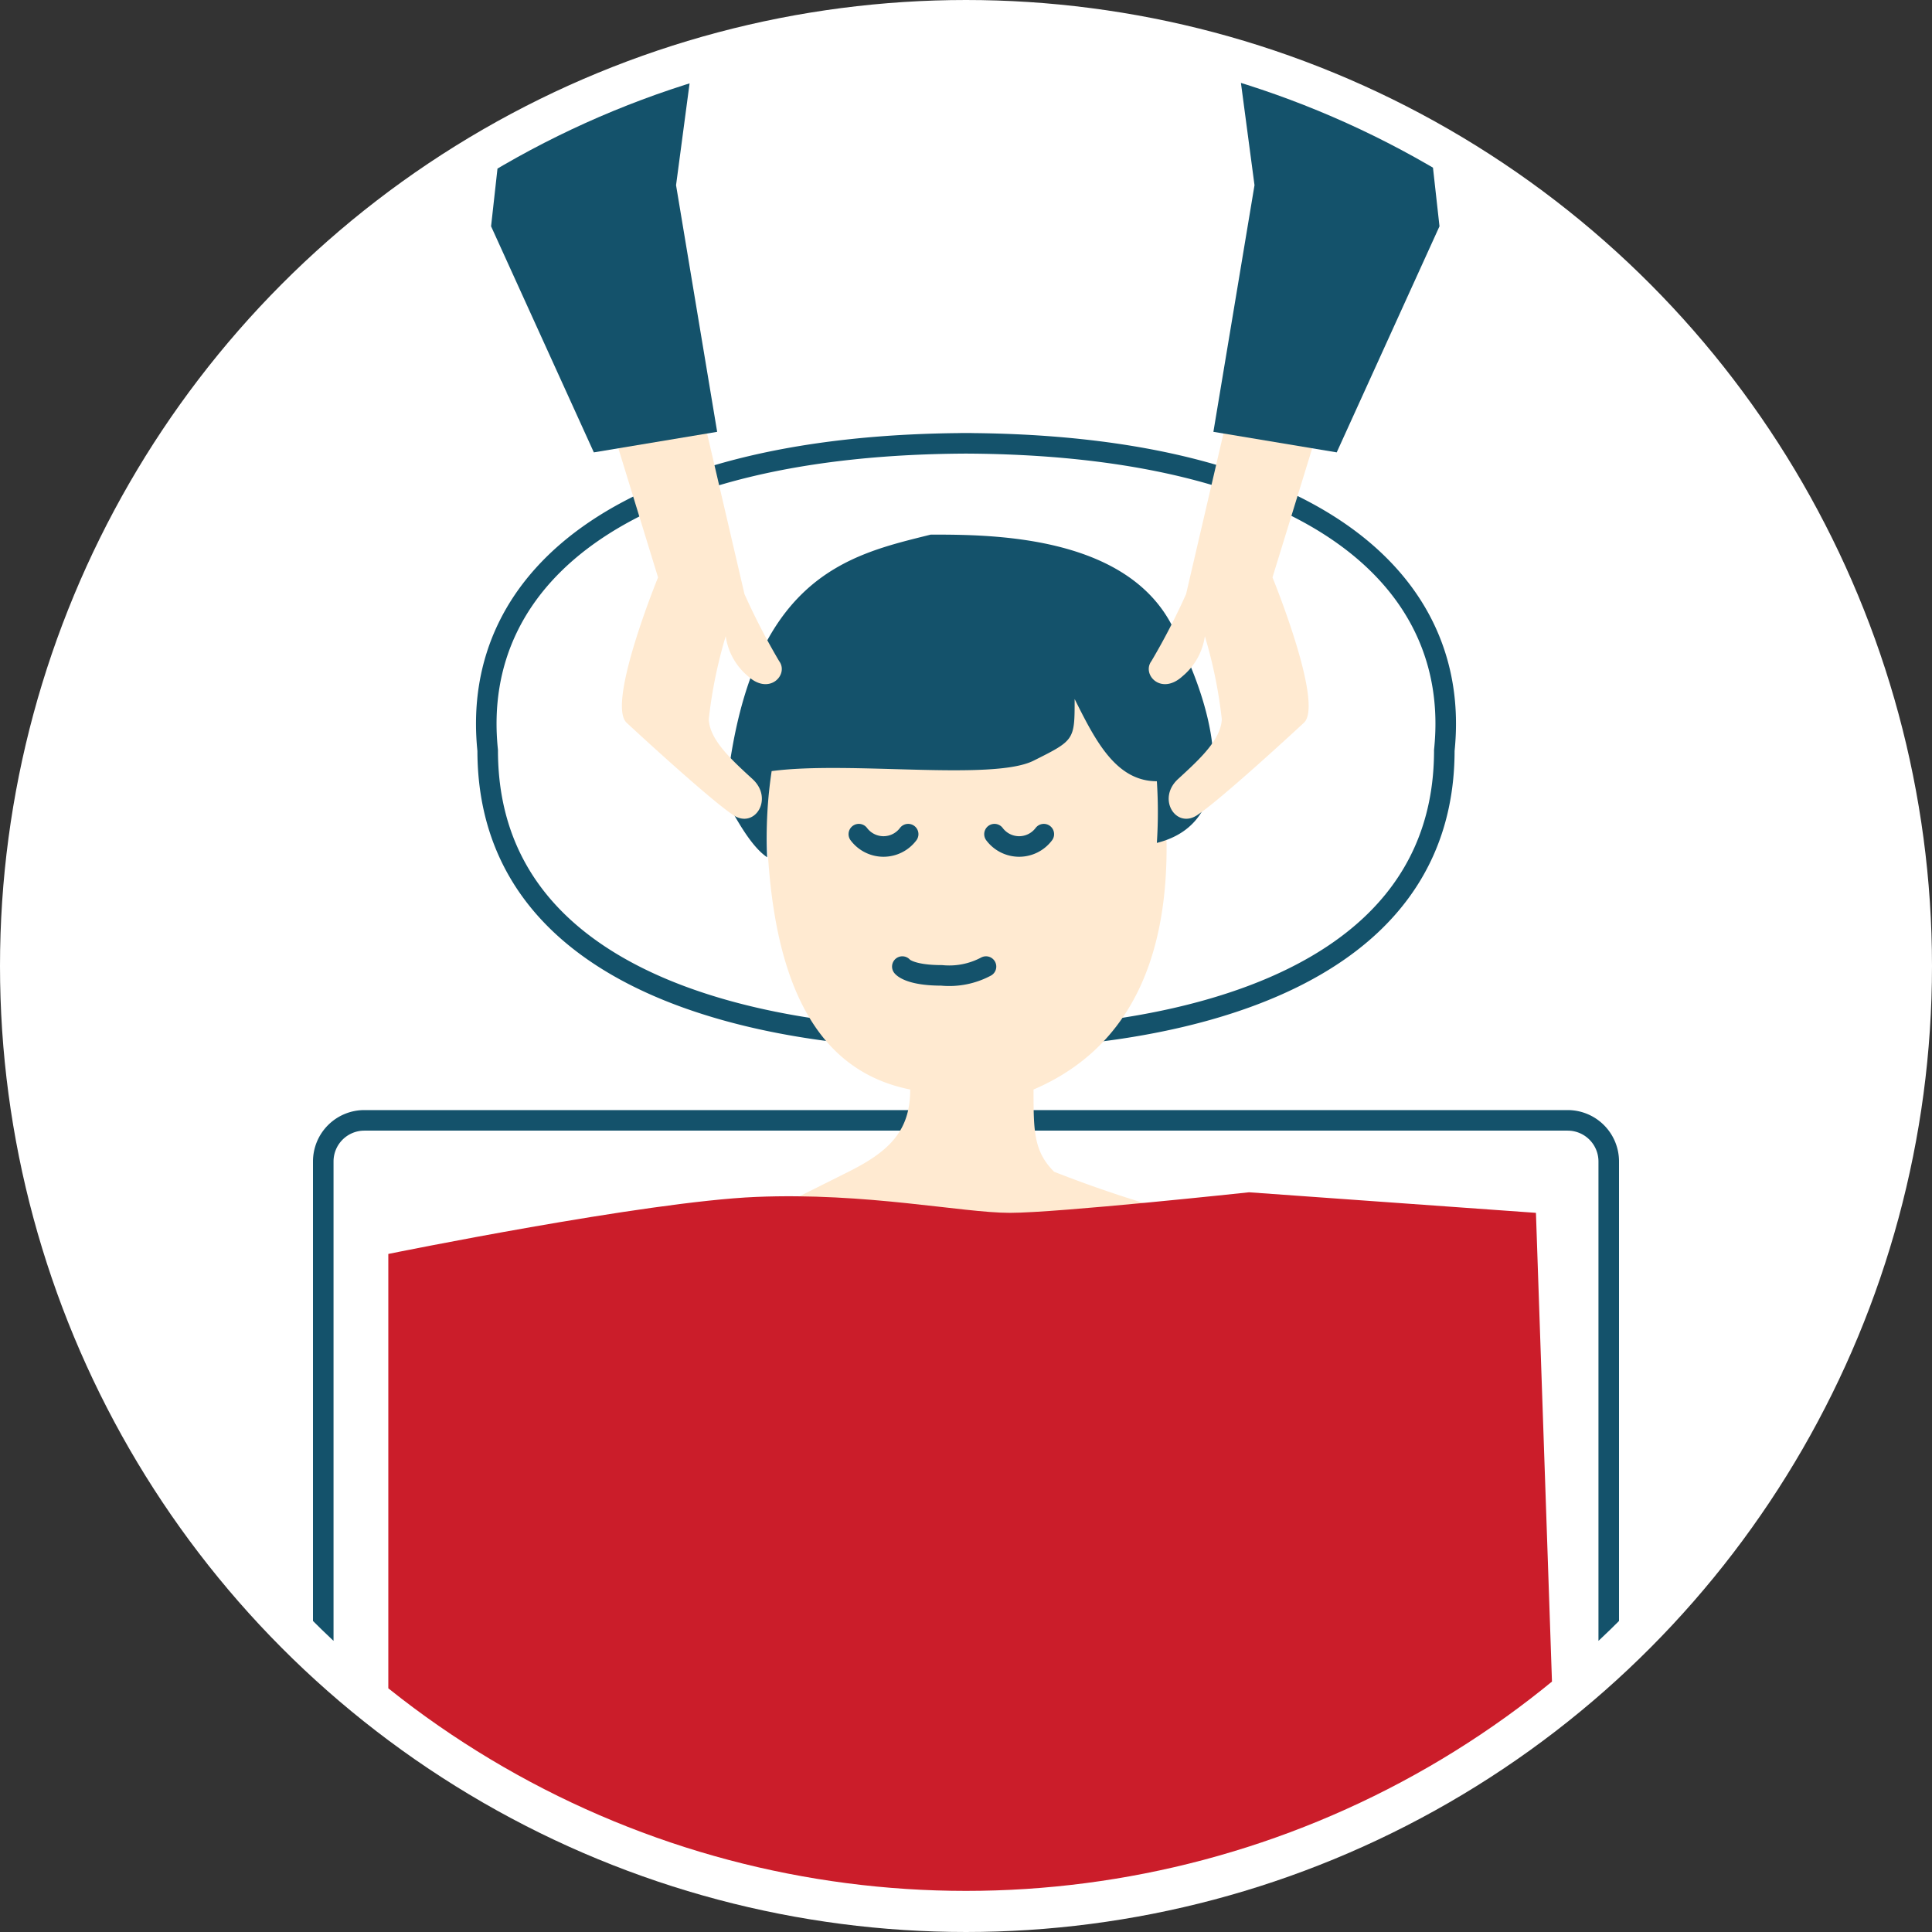
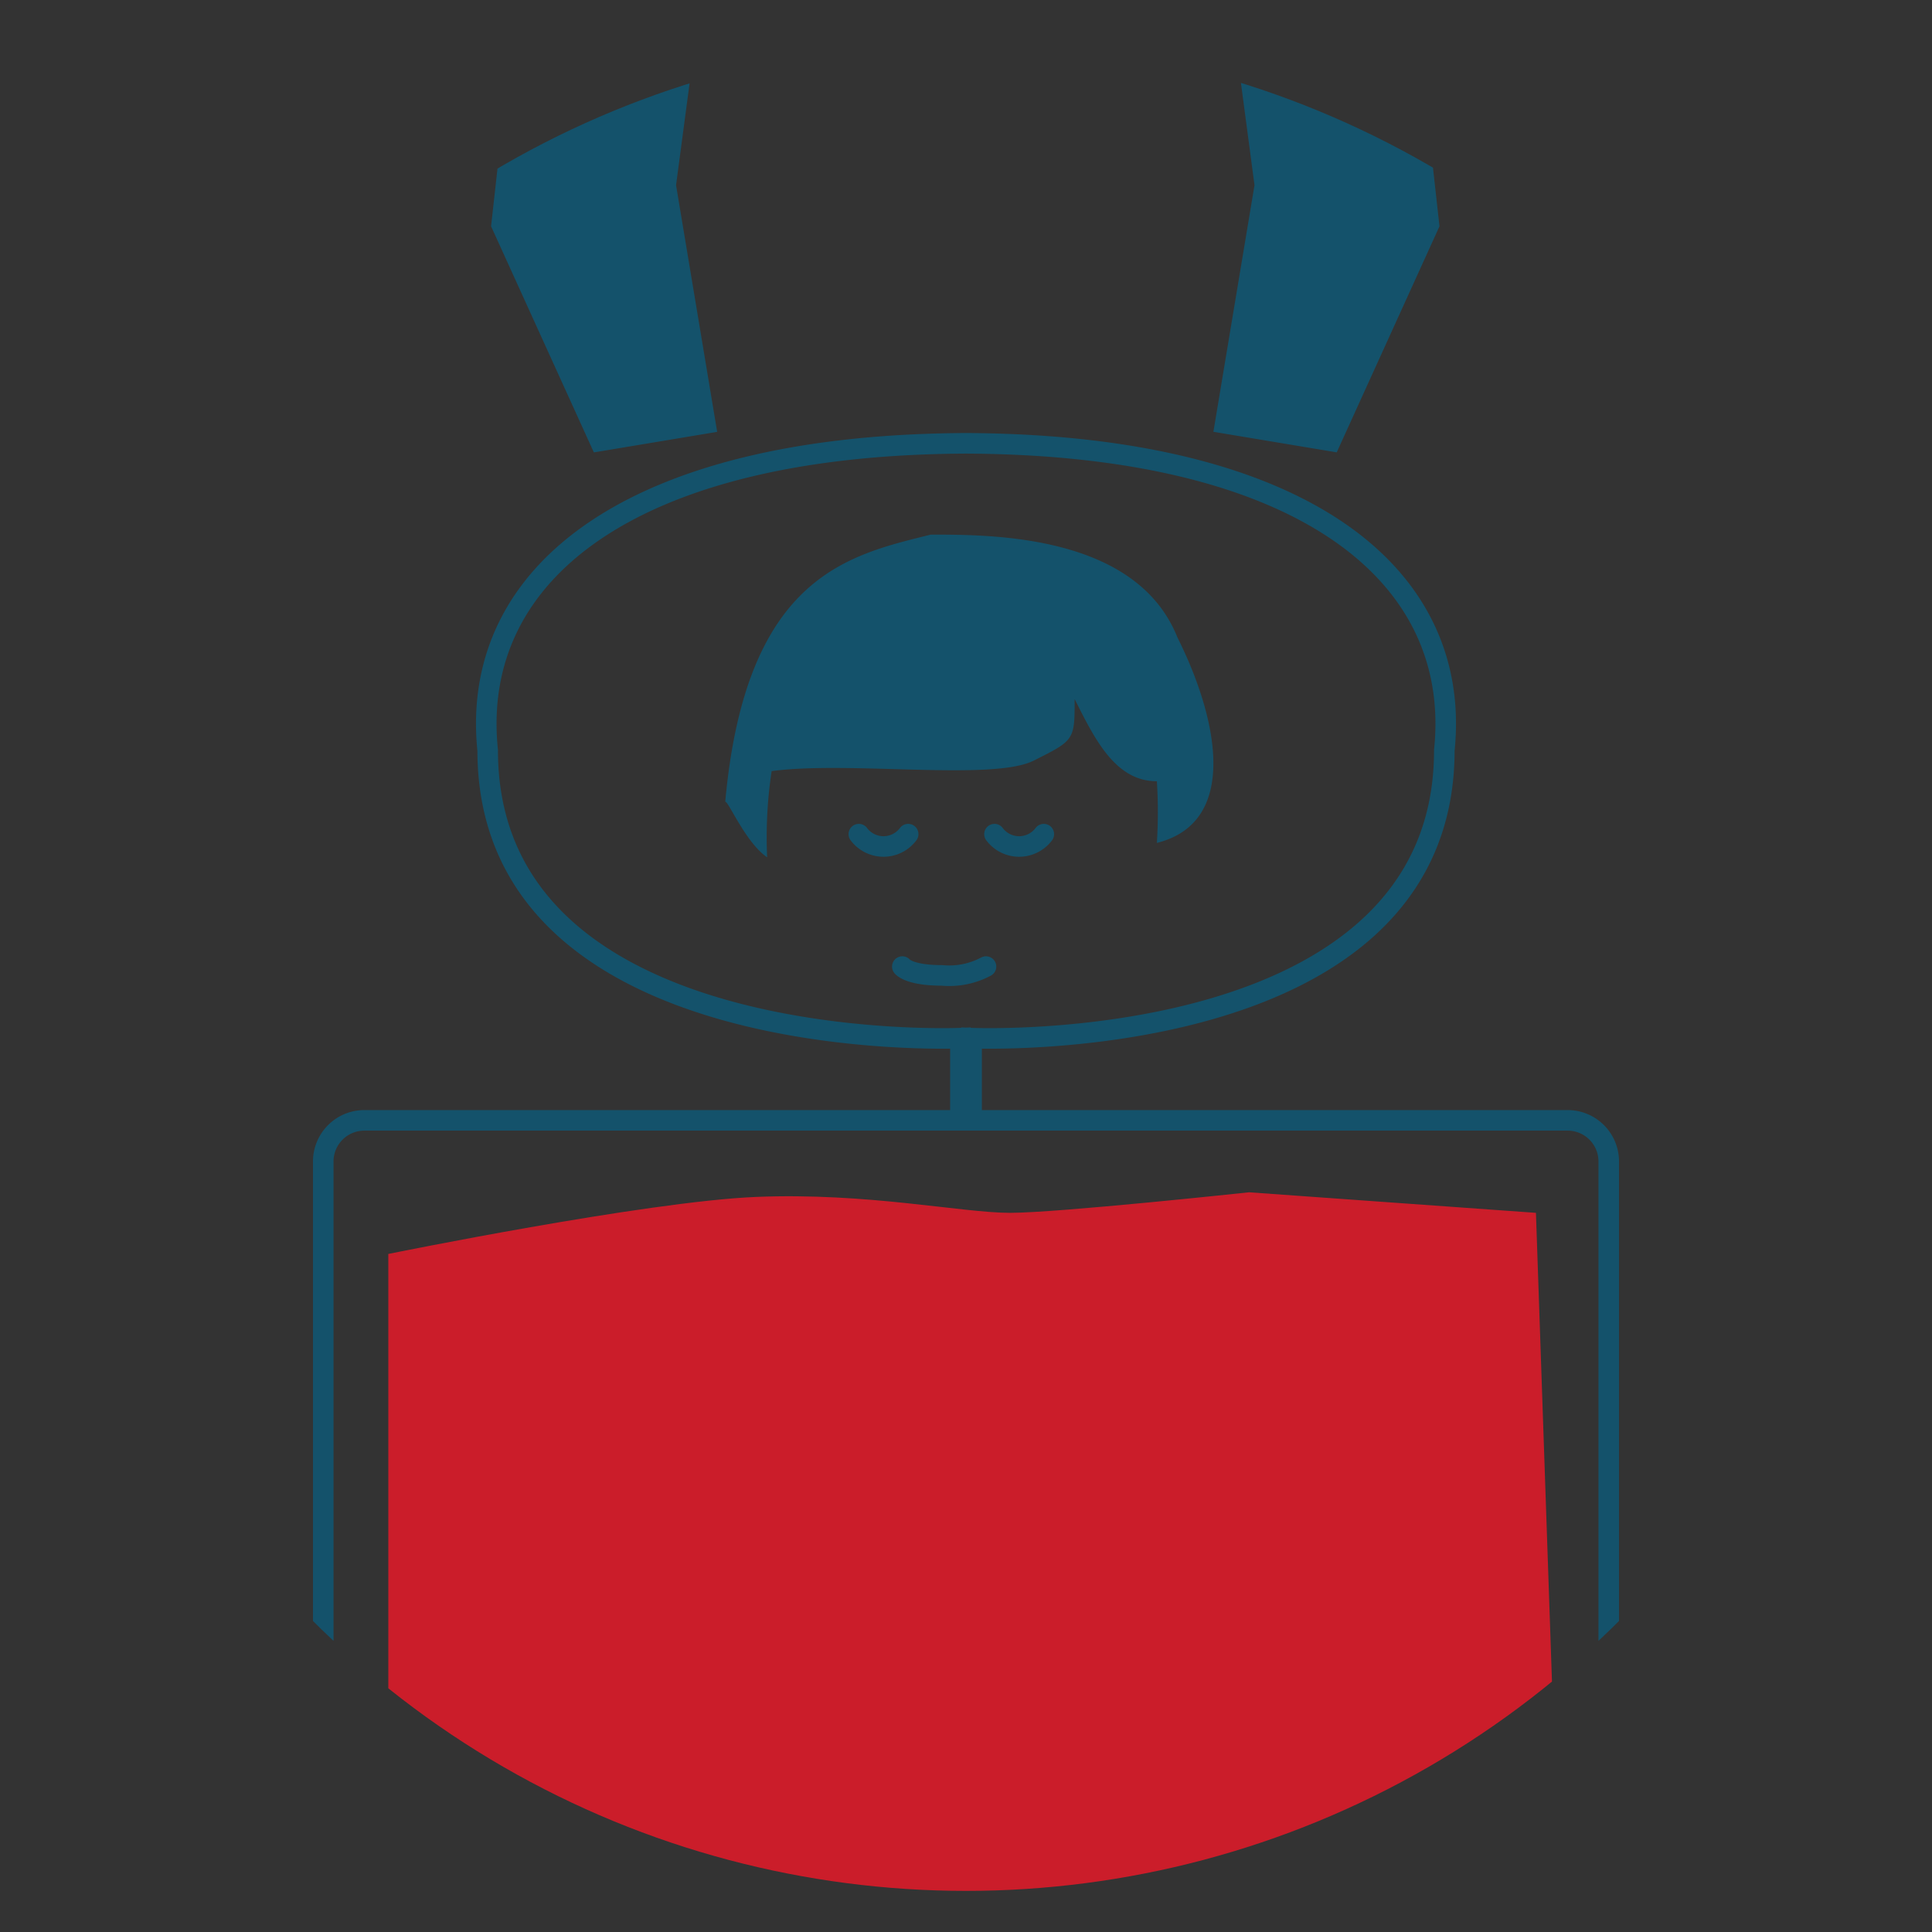
<svg xmlns="http://www.w3.org/2000/svg" width="94" height="94" viewBox="0 0 94 94">
  <rect x="0" y="0" width="94" height="94" fill="#333333" stroke="none" />
  <defs>
    <clipPath id="clip-path">
      <circle id="楕円形_73" data-name="楕円形 73" cx="45" cy="45" r="45" transform="translate(1992.607 740.99)" fill="#d4b26f" />
    </clipPath>
  </defs>
  <g id="after3" transform="translate(-1990.607 -738.99)">
-     <circle id="楕円形_73-2" data-name="楕円形 73" cx="45" cy="45" r="45" transform="translate(1992.607 740.99)" fill="#fff" stroke="#fff" stroke-width="4" />
    <g id="グループ_706" data-name="グループ 706" clip-path="url(#clip-path)">
      <g id="グループ_705" data-name="グループ 705">
        <path id="パス_372" data-name="パス 372" d="M2068.879,819.5v-24a2,2,0,0,0-2-2h-29v-4s23,1,23-14c.9-8.675-7.089-14.941-23.544-14.941h.544c-16.456,0-24.444,6.266-23.544,14.941,0,15,23,14,23,14v4h-29a2,2,0,0,0-2,2v24" fill="none" stroke="#14526b" stroke-miterlimit="10" stroke-width="1" />
-         <path id="パス_363" data-name="パス 363" d="M2035.893,767c5.41-.8,10,2,11,8s1,14-6,17c0,2,0,3,1,4a60.064,60.064,0,0,0,6,2l-11,8-9-8,4-2c2-1,3-2,3-4-5-1-7-6-7-14C2028.893,769,2032.448,767.513,2035.893,767Z" fill="#ffead1" />
        <path id="パス_364" data-name="パス 364" d="M2038.58,786.018a3.8,3.8,0,0,1-2.157.428c-1.6,0-1.914-.428-1.914-.428" fill="none" stroke="#14526b" stroke-linecap="round" stroke-linejoin="round" stroke-width="1" />
        <path id="パス_133" data-name="パス 133" d="M2025.893,778c.147-.049,1,2,2.039,2.7a21.454,21.454,0,0,1,.219-4.192c3.742-.507,10.742.493,12.742-.507s2-1,2-3c1,2,2,4,4,4a23.059,23.059,0,0,1,0,3c4-1,3-6,1-10-2-5-9-5-12-5C2031.893,766,2026.893,767,2025.893,778Z" fill="#14526b" />
        <path id="パス_365" data-name="パス 365" d="M2032.393,779.575a1.5,1.5,0,0,0,2.4,0" fill="none" stroke="#14526b" stroke-linecap="round" stroke-linejoin="round" stroke-width="1" />
        <path id="パス_366" data-name="パス 366" d="M2038.993,779.575a1.5,1.5,0,0,0,2.4,0" fill="none" stroke="#14526b" stroke-linecap="round" stroke-linejoin="round" stroke-width="1" />
        <path id="パス_367" data-name="パス 367" d="M2009.5,800s12.5-2.548,17.883-2.774,10.035.774,12.362.774,11.633-1,11.633-1l13.959,1,1.163,34h-57Z" fill="#cb1d2a" />
-         <path id="パス_368" data-name="パス 368" d="M2025.916,769.944a22.739,22.739,0,0,0-.825,4.04c.044,1,1.086,1.954,2.129,2.91s.107,2.436-.924,1.761-4.211-3.582-5.2-4.5,1.528-7.073,1.528-7.073l-2.14-6.957,4.49-.2,1.855,7.97a32.831,32.831,0,0,0,1.685,3.258c.487.651-.468,1.694-1.511.739A3.1,3.1,0,0,1,2025.916,769.944Z" fill="#ffead1" />
        <path id="パス_369" data-name="パス 369" d="M2019.5,761l6-1-2-12,1.064-8.01L2015.5,741l-1,9Z" fill="#14526b" />
-         <path id="パス_370" data-name="パス 370" d="M2049.228,769.944a22.741,22.741,0,0,1,.825,4.04c-.044,1-1.087,1.954-2.129,2.91s-.107,2.436.924,1.761,4.211-3.582,5.2-4.5-1.529-7.073-1.529-7.073l2.141-6.957-4.49-.2-1.855,7.97a32.8,32.8,0,0,1-1.685,3.258c-.487.651.468,1.694,1.511.739A3.1,3.1,0,0,0,2049.228,769.944Z" fill="#ffead1" />
        <path id="パス_371" data-name="パス 371" d="M2055.644,761l-6-1,2-12-1.063-8.01,9.063,1.01,1,9Z" fill="#14526b" />
      </g>
    </g>
  </g>
</svg>